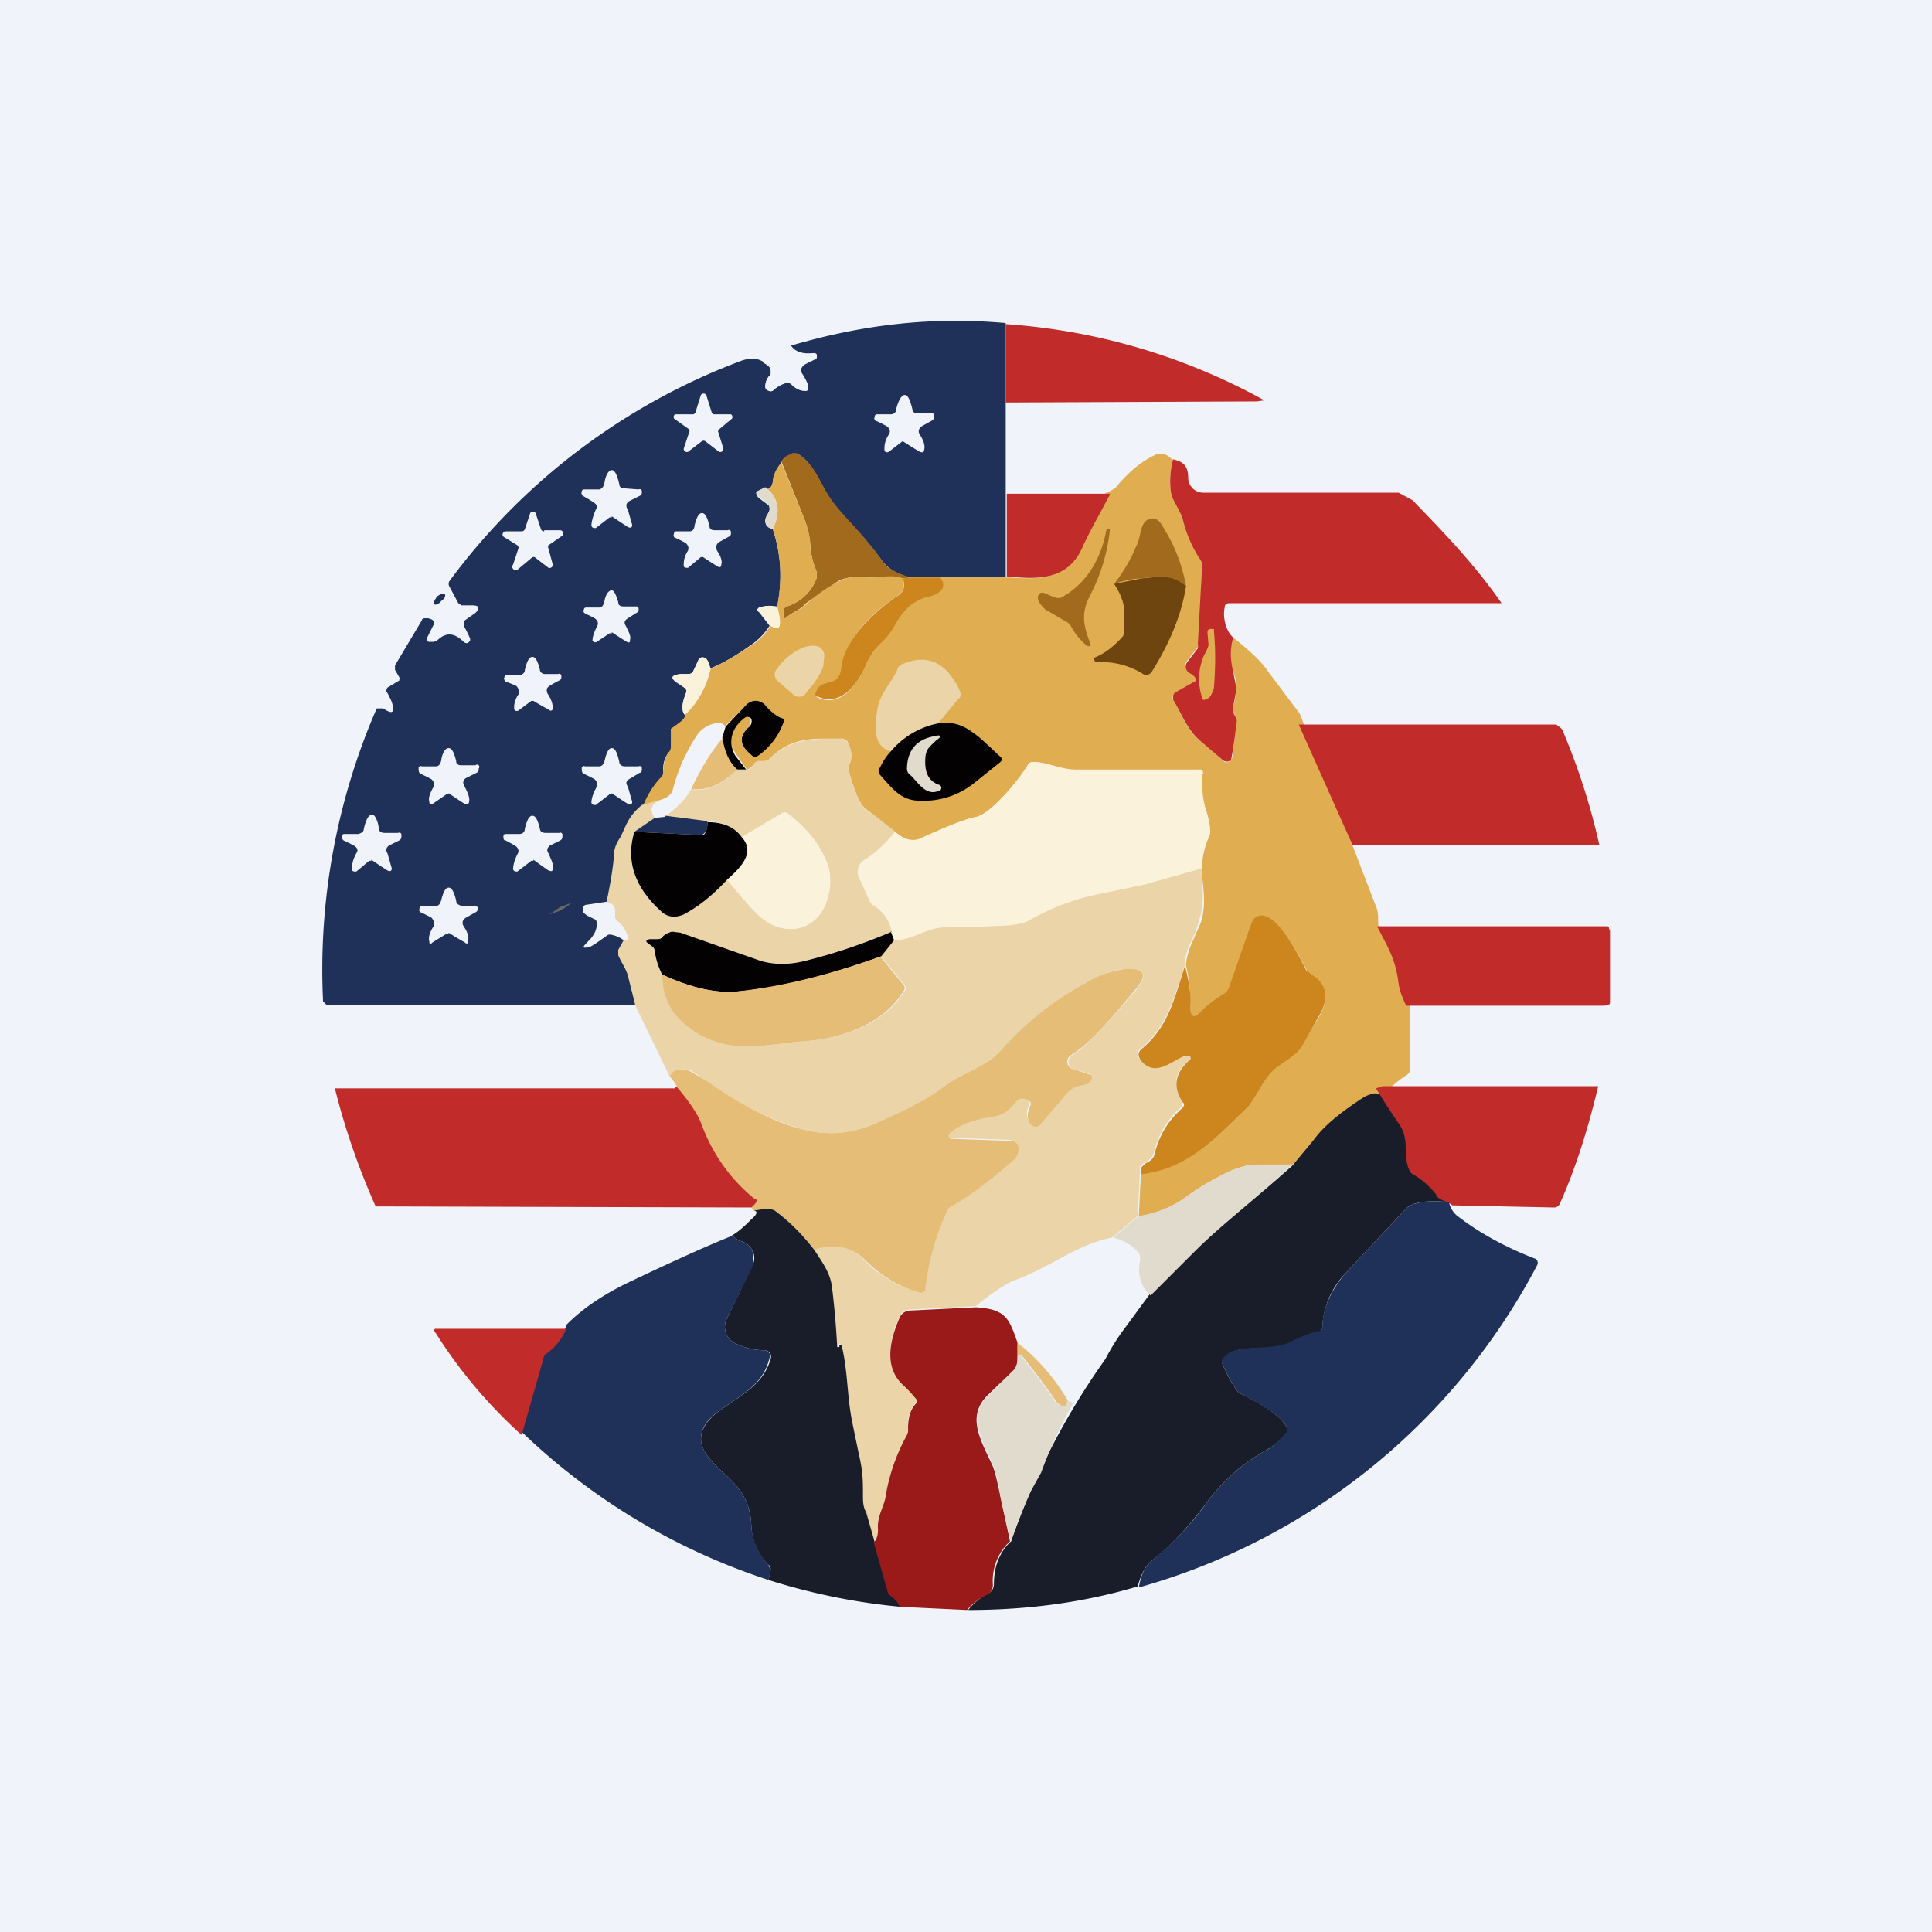
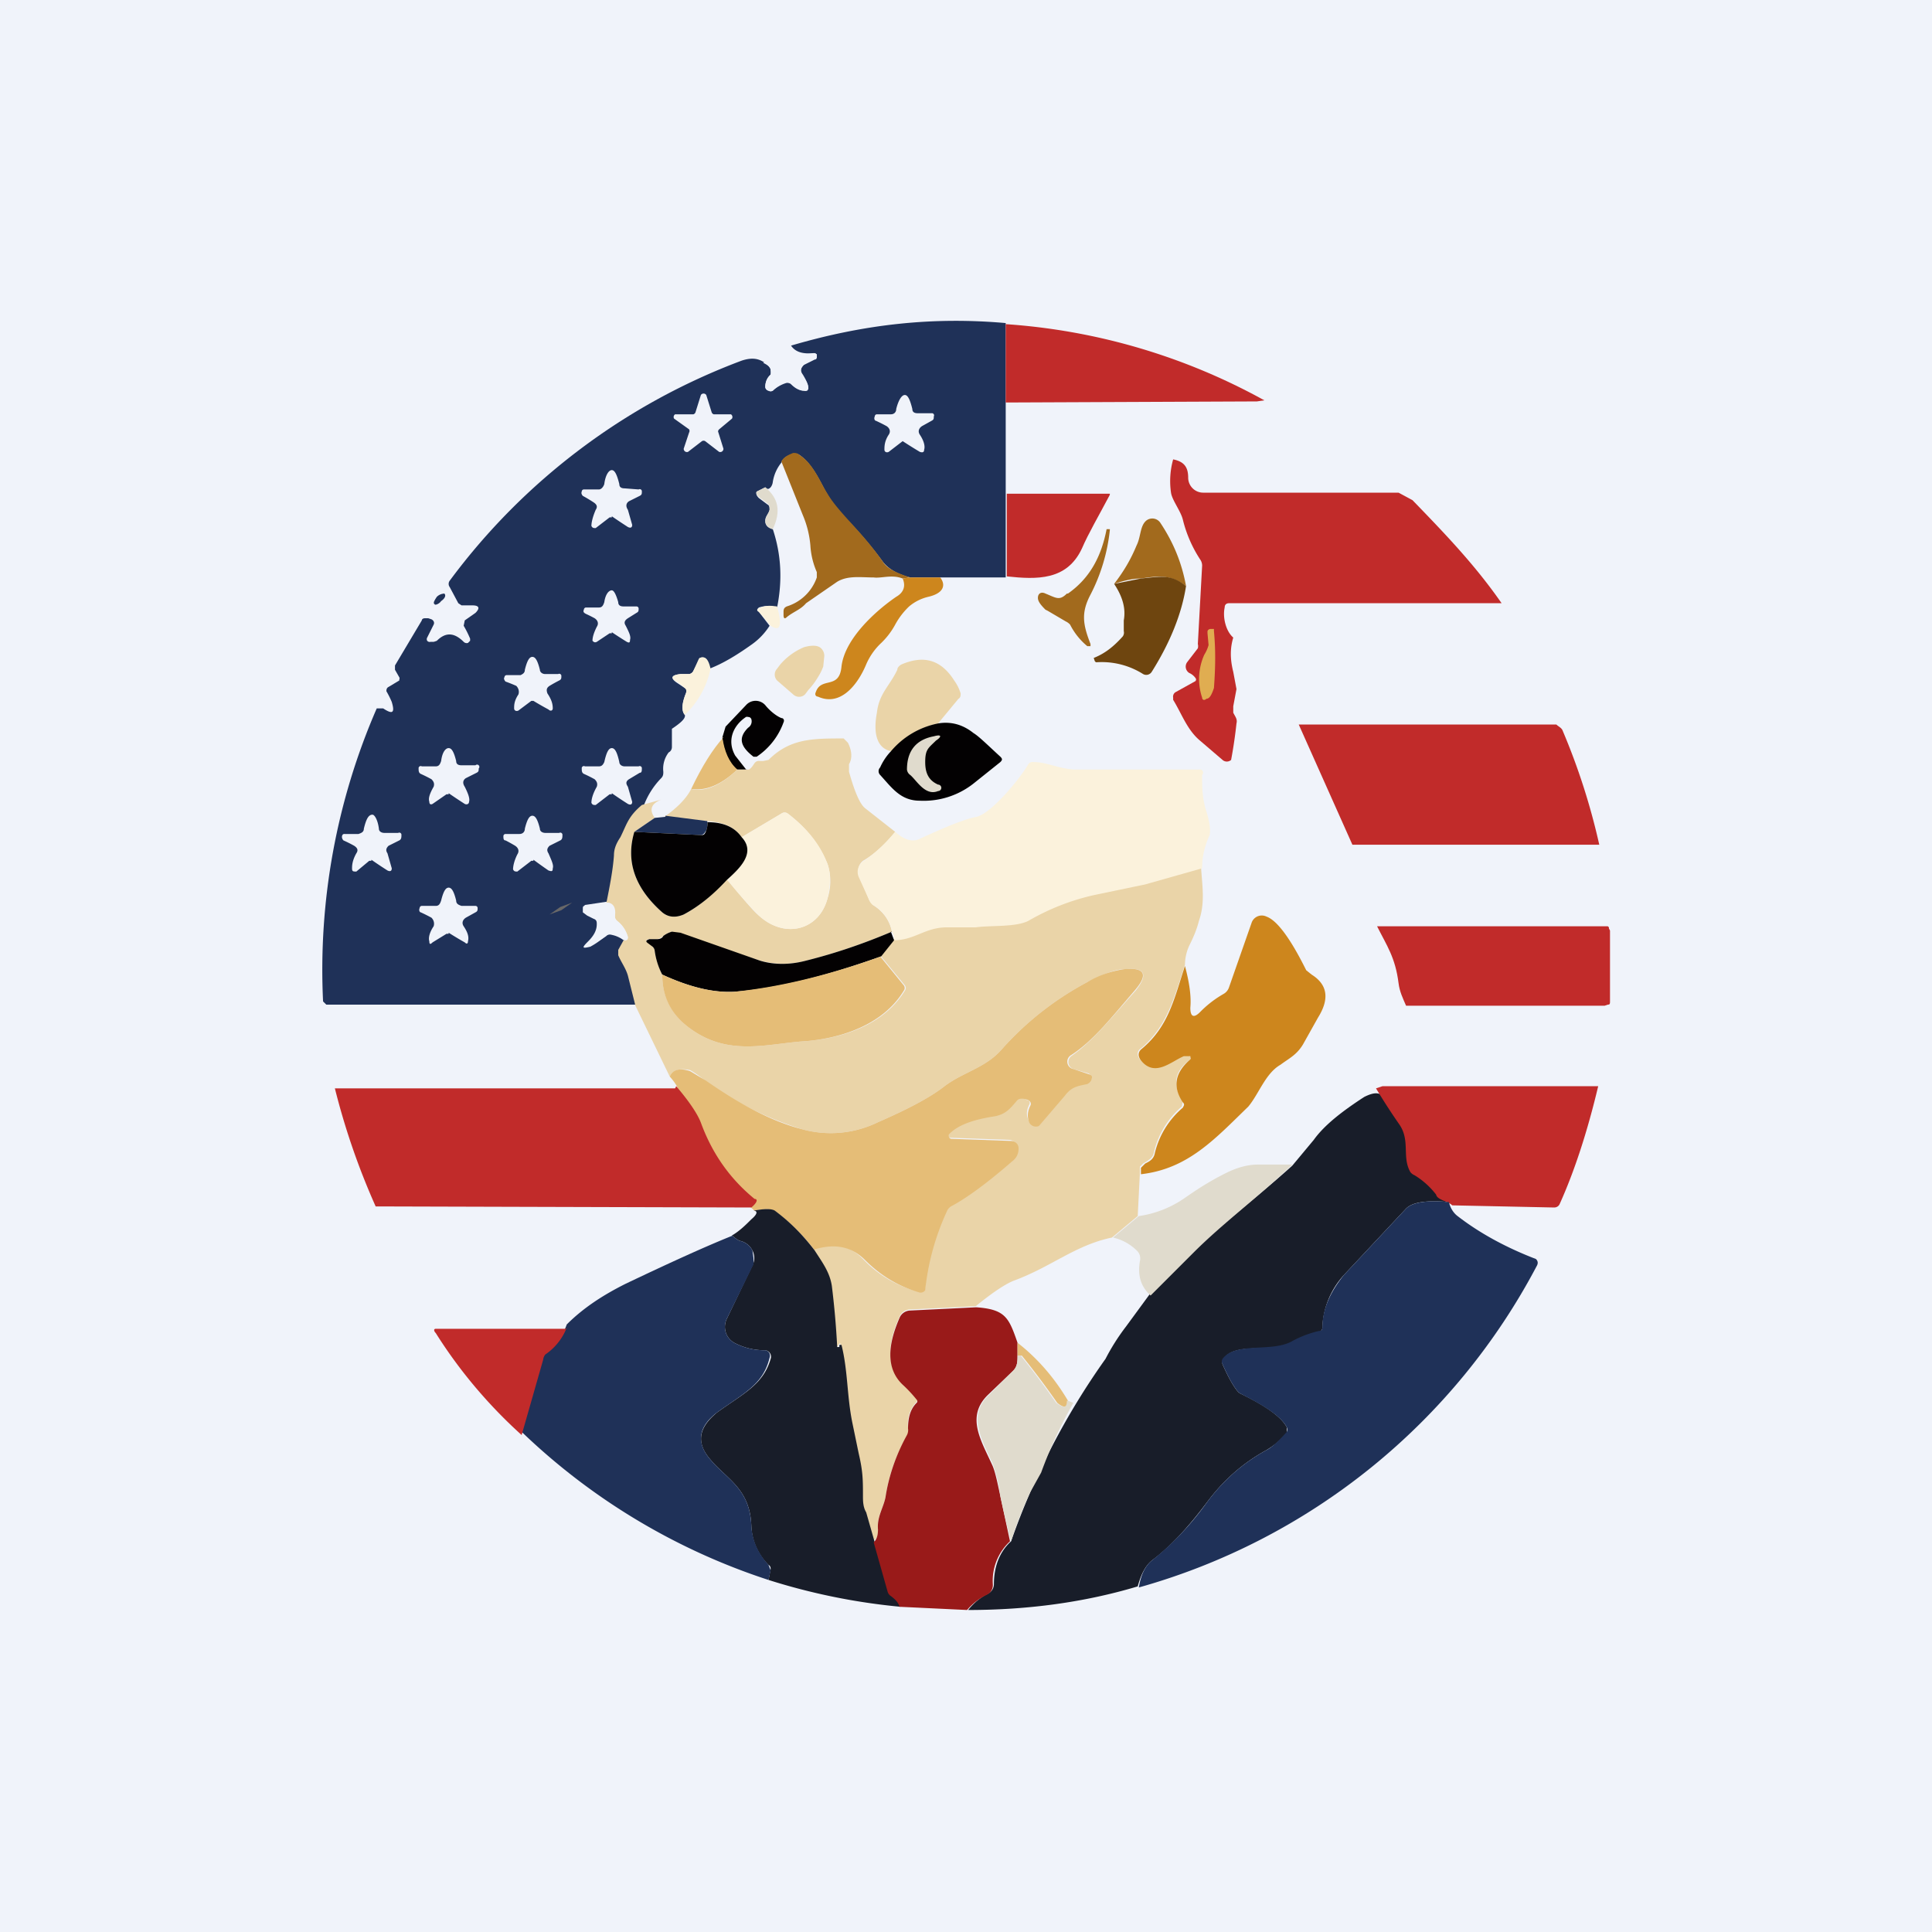
<svg xmlns="http://www.w3.org/2000/svg" width="18" height="18" viewBox="0 0 18 18">
  <path fill="#F0F3FA" d="M0 0h18v18H0z" />
  <path d="M9.37 3.02v2.36H8.48c-.12-.03-.2-.08-.25-.14-.11-.15-.23-.29-.34-.4a1.5 1.5 0 0 1-.18-.23c-.06-.1-.13-.28-.26-.37a.07.07 0 0 0-.06-.01c-.05.01-.1.04-.11.08a.38.38 0 0 0-.08.18.1.1 0 0 1-.02.05c-.02.02-.03.02-.05 0l-.08.04c-.01.02 0 .04.02.06l.08.06c.02.01.02.03.02.05-.01.04-.04.06-.04.1 0 .05.03.07.07.08.08.24.09.48.04.73a.27.27 0 0 0-.17 0c-.02.02-.02.03 0 .04l.1.13a.62.62 0 0 1-.16.17c-.14.1-.27.18-.4.23-.01-.08-.04-.12-.09-.1a.02.02 0 0 0 0 .01l-.06.11a.05.05 0 0 1-.04.03h-.08c-.09.01-.1.04-.02.09l.06.04c.02.01.02.03.01.05-.04.1-.04.17-.01.2.01.03-.03.07-.12.13v.17c0 .02-.01.04-.03.05a.25.25 0 0 0-.05.18c0 .02 0 .04-.02.06A.74.74 0 0 0 6 7.5c-.14.1-.15.18-.21.3a.42.42 0 0 0-.06.16c-.01.15-.04.3-.07.44l-.2.03c-.02 0-.02.02-.02.04v.02l.04.03.06.03c.02.02.03.03.03.05 0 .06-.03.12-.08.17-.06.05-.06.07.02.03a.67.67 0 0 0 .14-.08.07.07 0 0 1 .06-.02c.04.01.08.03.11.06l-.04.08v.05l.08.2.07.27H3.04a4.34 4.34 0 0 1-.03-.03 6.1 6.1 0 0 1 .5-2.73h.06c.09.06.11.04.08-.06a.83.83 0 0 0-.05-.1c0-.01 0-.03.02-.04l.1-.06a.02.02 0 0 0 0-.01.02.02 0 0 0 0-.02l-.04-.07v-.04l.25-.42c0-.01.01-.02.03-.02h.03l.03.01c.02.01.03.03.02.05l-.06.12a.03.03 0 0 0 0 .03.03.03 0 0 0 .03.01h.03a.3.3 0 0 0 .03-.01c.08-.08.16-.08.25.01a.04.04 0 0 0 .04.01l.02-.02v-.02a1 1 0 0 0-.06-.12l.01-.05.1-.07c.04-.04.04-.07-.03-.07h-.1l-.03-.02-.08-.15a.05.05 0 0 1 0-.06 6 6 0 0 1 2.72-2.05c.09-.03.15-.02.2.01.04.02.06.05.07.07v.05a.15.15 0 0 0-.05.11.04.04 0 0 0 .03.04.04.04 0 0 0 .04 0 .33.33 0 0 1 .12-.08l.05.01c.04.04.08.07.12.07a.04.04 0 0 0 .04-.02v-.01c0-.03-.02-.07-.05-.12-.03-.04-.02-.07.02-.1l.1-.05.01-.01V3.3l-.03-.01c-.1.01-.17-.01-.21-.07.68-.2 1.32-.27 2-.21Z" fill="#1F3158" />
-   <path d="m11.71 3.74-2.34.01v-.73a5.79 5.79 0 0 1 2.41.71l-.07.01Z" fill="#C12B2A" />
+   <path d="m11.71 3.74-2.34.01v-.73a5.79 5.79 0 0 1 2.41.71Z" fill="#C12B2A" />
  <path d="M7.37 3.23c.04.06.11.08.21.06.02 0 .02 0 .03.02v.02s0 .02-.02.02l-.1.05c-.03.03-.04.06-.01.1.03.05.05.08.05.11a.03.03 0 0 1-.01.03.04.04 0 0 1-.03 0c-.04 0-.08-.02-.12-.06a.05.05 0 0 0-.05-.01.33.33 0 0 0-.12.07.04.04 0 0 1-.04 0 .04.04 0 0 1-.03-.03c0-.04.01-.08.04-.11a.04.04 0 0 0 .01-.05c0-.03-.03-.05-.07-.07l.26-.15ZM6.64 3.86h.17a.03.03 0 0 1 .01.04L6.7 4a.03.03 0 0 0-.01.02l.05.16a.03.03 0 0 1-.04.03l-.13-.1a.03.03 0 0 0-.03 0l-.13.1a.03.03 0 0 1-.04-.03l.05-.15a.03.03 0 0 0 0-.03l-.14-.1a.03.03 0 0 1 .01-.04h.17a.03.03 0 0 0 .02-.02l.05-.16a.03.03 0 0 1 .05 0l.05.16a.03.03 0 0 0 .02.02ZM8.43 3.68c.03 0 .05.05.07.13 0 .03.02.04.05.04h.13a.02.02 0 0 1 .02.03c0 .02 0 .03-.02.04l-.09.05c-.03.02-.04.05-.02.08.04.06.05.11.04.14 0 .02-.01.03-.04.02a4.5 4.5 0 0 1-.16-.1l-.13.1c-.02.01-.04 0-.04-.02 0-.03 0-.08.04-.14.02-.03.01-.06-.02-.08a1.54 1.54 0 0 0-.1-.05c-.01 0-.02-.02-.01-.04a.02.02 0 0 1 .02-.02h.13c.03 0 .05-.02.05-.05.02-.08.05-.13.08-.13Z" fill="#F0F3FA" />
  <path d="m8.48 5.38-.07.01c-.1-.04-.2 0-.27-.01-.12 0-.24-.02-.34.04l-.29.2c-.05.06-.12.08-.18.13-.02.02-.03.01-.03-.02V5.7c0-.03.01-.04.03-.05a.43.43 0 0 0 .28-.27v-.05a.72.72 0 0 1-.06-.25.92.92 0 0 0-.07-.28l-.2-.5c.02-.04.06-.06.11-.08.02 0 .04 0 .06.02.13.08.2.27.26.36.04.07.1.14.18.23.11.12.23.25.34.41.04.06.13.1.25.14Z" fill="#A26A1D" />
-   <path d="M10.93 4.28a.75.75 0 0 0-.02.31c.01.07.1.17.11.25.04.14.1.26.16.37a.1.1 0 0 1 .02.06l-.03.73c0 .02 0 .03-.02.04l-.1.13a.07.07 0 0 0 0 .05.07.07 0 0 0 .03.05c.03 0 .05.02.06.04a.02.02 0 0 1 0 .04l-.19.1a.05.05 0 0 0-.02.03.05.05 0 0 0 0 .04c.08.13.13.29.25.38a5.47 5.47 0 0 1 .23.2.06.06 0 0 0 .07-.04l.04-.32c0-.04 0-.06-.03-.1a.08.08 0 0 1 0-.06.99.99 0 0 0 .03-.16c0-.03 0-.09-.03-.16a.49.49 0 0 1 0-.32c.15.12.26.22.32.31l.3.4.5 1.25.2.52a.3.3 0 0 1 .03.13c0 .07 0 .12.03.13.09.17.17.28.2.5 0 .07.04.12.07.2v.58a.08.08 0 0 1-.04.06.96.96 0 0 0-.13.1c-.03.04-.04.06-.02.07l-.06.02c-.04-.04-.1-.03-.18.02-.2.12-.36.25-.47.4-.08.09-.14.17-.2.22h-.32c-.1 0-.2.03-.3.08-.16.08-.29.16-.38.23a1 1 0 0 1-.43.17l.02-.4c.44-.04.69-.32 1-.62.1-.12.16-.31.3-.4.08-.05.15-.08.2-.18l.15-.24c.1-.17.1-.3-.06-.4a.14.14 0 0 1-.05-.06c-.07-.13-.23-.44-.38-.49a.1.1 0 0 0-.13.07l-.2.6c-.02.02-.03.04-.06.05a1 1 0 0 0-.22.17c-.06.06-.1.04-.09-.04 0-.1 0-.23-.04-.39 0-.04.01-.1.04-.18l.1-.23c.05-.17.02-.33 0-.5.01-.1.03-.2.08-.31.01-.04 0-.13-.04-.25a.7.7 0 0 1-.03-.31V7.2a.03.03 0 0 0-.03-.02h-1.14c-.15 0-.27-.08-.4-.08-.02 0-.03 0-.05.02-.06.11-.33.45-.48.49-.1.02-.28.09-.52.2-.07.03-.15.02-.24-.06a118 118 0 0 0-.28-.22c-.05-.04-.1-.16-.15-.34v-.06c.03-.06.03-.13-.01-.21a.04.04 0 0 0-.04-.03c-.29-.02-.5-.02-.7.19a.07.07 0 0 1-.05.02h-.03a.05.05 0 0 0-.05.01c-.02.03-.04.05-.07.06l-.1-.14c-.1-.14-.03-.28.09-.36a.03.03 0 0 1 .02 0 .03.03 0 0 1 .02.02v.01a.08.08 0 0 1-.02.08c-.1.09-.07.18.05.27h.03c.12-.09.2-.2.25-.32 0-.02 0-.04-.02-.04a.38.38 0 0 1-.15-.12.12.12 0 0 0-.18 0l-.2.2c0-.03-.04-.04-.09-.03a.27.27 0 0 0-.16.1c-.1.15-.18.32-.23.51-.01.05-.05.08-.11.1l-.17.06c.04-.1.1-.2.17-.27a.07.07 0 0 0 .02-.05c0-.08.02-.14.05-.18a.08.08 0 0 0 .02-.05v-.17c.1-.07.14-.1.13-.13.12-.11.2-.26.24-.43.12-.05.25-.13.4-.23a.62.62 0 0 0 .16-.17c.09.06.11 0 .06-.18.05-.24.04-.48-.04-.72.08-.17.05-.3-.07-.39.02.02.03.02.05 0a.1.1 0 0 0 .02-.05c0-.06.03-.12.08-.18l.2.49c.04.1.07.2.07.28 0 .09.03.17.06.25v.05a.43.43 0 0 1-.28.27c-.02.01-.03.02-.03.05v.03c0 .03 0 .04.03.02.06-.05.13-.07.18-.12.09-.08.18-.15.3-.21.1-.06.2-.04.33-.04.07 0 .18-.03.27.01.03.08 0 .13-.06.17-.2.13-.48.39-.5.65-.03.22-.2.1-.25.24 0 .02 0 .04.02.05.22.1.38-.14.45-.31A.6.6 0 0 1 8.2 6a.7.7 0 0 0 .13-.18.68.68 0 0 1 .13-.17.43.43 0 0 1 .18-.09c.13-.03.17-.1.11-.18h.66c.27.02.52.02.65-.26a6.75 6.75 0 0 1 .25-.52h-.02c.06-.03.1-.04.14-.1.1-.11.2-.2.33-.26.06-.03.11-.01.16.04Z" fill="#E0AD51" />
  <path d="M10.93 4.28c.1.02.14.07.14.17a.14.14 0 0 0 .14.14h1.82l.13.07c.3.31.58.6.83.96h-2.54c-.02 0-.04.01-.04.04-.02.09.01.22.08.28-.03.1-.03.2 0 .32l.03.16-.03.16v.06c.02.04.04.06.03.1a4.38 4.38 0 0 1-.05.34.06.06 0 0 1-.08 0l-.21-.18c-.12-.1-.17-.25-.25-.38V6.5a.05.05 0 0 1 .02-.05l.18-.1a.02.02 0 0 0 .01-.03.14.14 0 0 0-.06-.05.07.07 0 0 1-.02-.1l.1-.13a.08.08 0 0 0 0-.04l.04-.73a.1.1 0 0 0-.02-.06 1.2 1.2 0 0 1-.16-.37c-.02-.08-.1-.18-.11-.25a.75.75 0 0 1 .02-.31Z" fill="#C12B2A" />
  <path d="M5.7 4.82h-.02l-.13.1c-.02 0-.03 0-.04-.02 0-.03.01-.08.04-.15.02-.03.01-.05-.02-.07a1.47 1.47 0 0 0-.1-.06s-.02-.02-.01-.04a.02.02 0 0 1 .02-.02h.14c.02 0 .04-.02.05-.05.01-.08.04-.13.07-.13.03 0 .05.05.07.13 0 .03.02.04.05.04l.13.01a.02.02 0 0 1 .03.02c0 .02 0 .03-.02.04l-.1.05c-.03.02-.03.05-.01.08l.04.14c0 .03-.02.03-.04.02a5.69 5.69 0 0 1-.15-.1Z" fill="#F0F3FA" />
  <path d="M7.13 4.54c.12.1.15.22.07.39-.04-.01-.07-.04-.07-.07 0-.05.03-.07.04-.11 0-.03 0-.04-.02-.06l-.08-.06c-.02-.02-.03-.04-.02-.05l.08-.04Z" fill="#E0DBCD" />
  <path d="M10.32 4.6h.02v.01c-.1.19-.2.36-.26.5-.14.3-.42.29-.7.26V4.6h.94Z" fill="#C12B2A" />
-   <path d="M5.07 4.94h.15a.03.03 0 0 1 .02.05l-.13.09a.03.03 0 0 0 0 .03l.04.15a.03.03 0 0 1-.04.03l-.13-.1a.03.03 0 0 0-.03.01l-.12.1a.03.03 0 0 1-.05-.04l.05-.15a.03.03 0 0 0-.01-.03L4.69 5a.03.03 0 0 1 .02-.05h.15a.03.03 0 0 0 .03-.02l.05-.15a.03.03 0 0 1 .05 0l.05.15a.03.03 0 0 0 .03.02ZM6.55 5.19h-.02l-.12.1c-.02 0-.04 0-.04-.02 0-.03 0-.08.04-.14.01-.03 0-.05-.02-.07a1.12 1.12 0 0 0-.1-.05c-.01 0-.02-.02-.01-.04a.02.02 0 0 1 .02-.02h.13c.02 0 .04-.02.04-.05.02-.08.04-.12.07-.12.03 0 .05.04.07.12 0 .03.02.04.05.04h.12a.02.02 0 0 1 .03.02c0 .02 0 .03-.02.04l-.09.05c-.03.02-.03.05-.02.08.04.06.05.1.04.13 0 .02-.01.03-.03.02a3.47 3.47 0 0 1-.14-.09Z" fill="#F0F3FA" />
  <path d="M11.05 5.46c-.14-.1-.23-.1-.42-.07-.08 0-.16.02-.25.05.1-.13.16-.24.21-.36.04-.08.03-.18.09-.23a.09.09 0 0 1 .13.02c.12.18.2.37.24.59ZM9.95 5.53c.2-.14.31-.34.36-.6h.03v.01a1.7 1.7 0 0 1-.18.6c-.09.17-.07.28 0 .46v.02h-.03a.63.63 0 0 1-.16-.2.12.12 0 0 0-.04-.03l-.17-.1-.02-.01c-.05-.05-.07-.08-.07-.11 0-.04.03-.06.07-.04.1.04.13.07.2 0Z" fill="#A26A1D" />
  <path d="M11.05 5.46c-.04.26-.15.53-.32.8a.06.06 0 0 1-.08.02.72.72 0 0 0-.43-.11h-.01l-.01-.01-.01-.03c.1-.04.18-.1.27-.2a.06.06 0 0 0 .01-.05v-.1c.02-.11-.01-.22-.09-.34l.25-.05c.2-.02.28-.04.42.07Z" fill="#6E450F" />
  <path d="M8.48 5.38h.28c.06.08.02.15-.11.18a.43.43 0 0 0-.18.09.68.68 0 0 0-.13.17.7.7 0 0 1-.14.18.6.6 0 0 0-.13.19c-.07.17-.23.4-.45.3-.02 0-.03-.02-.02-.04.05-.15.22-.02.24-.24.03-.26.32-.52.51-.65.07-.04.09-.1.06-.17l.07-.01Z" fill="#CD861D" />
  <path d="M5.7 5.9h-.02l-.12.08c-.02.01-.03 0-.04-.01 0-.03.01-.07.04-.13.02-.03.01-.06-.02-.08a1.21 1.21 0 0 0-.08-.04c-.02-.01-.03-.02-.02-.04a.02.02 0 0 1 .02-.02h.12c.03 0 .04-.02.05-.05.01-.07.04-.11.07-.11.02 0 .04.04.06.11 0 .03.02.04.05.04h.12a.02.02 0 0 1 .02.02c0 .02 0 .03-.02.04l-.08.05c-.03.02-.04.04-.02.07.03.06.05.1.04.13 0 .03-.01.03-.03.02a4.5 4.5 0 0 1-.14-.09Z" fill="#F0F3FA" />
  <path d="M4.11 5.6c.03-.02.05-.05.03-.07 0 0-.04 0-.07.03-.02.03-.04.06-.02.07 0 .01.04 0 .06-.03Z" fill="#1F3158" />
  <path d="M7.24 5.65c.05.18.03.24-.06.18l-.11-.13c-.02-.01-.02-.03 0-.03.05-.03.1-.03.17-.02Z" fill="#FBF2DC" />
  <path d="m11.26 6.01-.01-.11v-.02a.03.03 0 0 1 .03-.02h.03v.02c.02.21.01.39 0 .53-.02.06-.04.1-.07.1-.02.02-.04.01-.04-.01a.55.55 0 0 1 .02-.4.34.34 0 0 0 .04-.09Z" fill="#E0AD51" />
  <path d="M7.24 6.34a.08.08 0 0 1 0-.11l.03-.04a.6.6 0 0 1 .22-.16c.07-.02.13-.02.16.01a.1.1 0 0 1 .03.07l-.01.1a.5.5 0 0 1-.05.1.71.71 0 0 1-.09.12l-.03.04a.08.08 0 0 1-.11 0l-.15-.13Z" fill="#EAD4A8" />
  <path d="M6.62 6.23a.82.82 0 0 1-.24.43c-.03-.04-.03-.1.01-.2.01-.03 0-.04-.01-.05l-.06-.05c-.08-.04-.07-.07.02-.08h.08a.05.05 0 0 0 .04-.03l.05-.11a.02.02 0 0 1 .01-.01c.05-.02.08.01.1.1Z" fill="#FBF2DC" />
  <path d="M4.97 6.53h-.02l-.12.09c-.02.01-.04 0-.04-.02 0-.03 0-.07.04-.13.01-.03 0-.06-.02-.08a1.47 1.47 0 0 0-.1-.04c-.01-.01-.02-.03-.01-.04a.02.02 0 0 1 .02-.02h.13c.02-.01.04-.02.04-.05.02-.08.04-.12.07-.12.03 0 .05.04.07.12 0 .02.02.04.05.04h.12a.02.02 0 0 1 .03.02c0 .02 0 .03-.02.04a1.4 1.4 0 0 0-.09.05c-.03.02-.03.04-.02.07.04.06.05.1.05.14 0 .02-.02.03-.04.01a3.05 3.05 0 0 1-.14-.08Z" fill="#F0F3FA" />
  <path d="M8.74 6.74a.77.77 0 0 0-.43.26c-.13-.02-.18-.15-.14-.36.02-.18.12-.25.19-.4 0-.02.02-.04.04-.05.21-.09.37-.04.49.15a.4.4 0 0 1 .06.12c0 .02 0 .04-.02.05l-.19.23Z" fill="#EAD4A8" />
  <path d="M6.96 7.17h-.1a.47.47 0 0 1-.13-.3l.03-.1.19-.2a.12.12 0 0 1 .18 0c.04.05.1.1.15.12.02 0 .03.02.02.04a.65.65 0 0 1-.25.32h-.03c-.13-.1-.14-.18-.05-.27A.07.07 0 0 0 7 6.7V6.7a.03.03 0 0 0-.03-.02.03.03 0 0 0-.02 0c-.12.08-.18.22-.1.36l.11.14Z" fill="#030102" />
  <path d="M12.12 6.75h2.38c.02.02.05.03.06.06a6.17 6.17 0 0 1 .34 1.06H12.6l-.5-1.12Z" fill="#C12B2A" />
  <path d="M8.74 6.74c.12-.02.23.01.33.09.05.03.13.11.25.22.02.02.02.03 0 .05l-.25.2a.75.75 0 0 1-.5.16c-.18 0-.26-.12-.37-.24a.05.05 0 0 1 0-.07.53.53 0 0 1 .1-.15.77.77 0 0 1 .44-.26Z" fill="#030102" />
  <path d="M8.62 7.1c0 .1.03.17.12.21a.03.03 0 0 1 0 .06c-.12.05-.2-.1-.26-.15a.07.07 0 0 1-.03-.05c0-.18.09-.28.25-.31.07-.02.08 0 .02.04-.07.07-.1.08-.1.2Z" fill="#E0DBCD" />
  <path d="M6.73 6.87c.02.13.06.23.14.3-.16.15-.3.2-.43.18.1-.21.2-.37.3-.48Z" fill="#E5BD77" />
  <path d="M8.34 7.75c-.09.11-.18.2-.3.27a.12.12 0 0 0-.03.15l.09.22.03.04c.1.06.16.15.18.25-.26.11-.52.2-.8.27a.82.82 0 0 1-.43 0 30.5 30.5 0 0 1-.82-.27.25.25 0 0 0-.08.04.12.12 0 0 1-.06.03h-.07c-.03 0-.04.02 0 .04l.03.03a.06.06 0 0 1 .02.04c.01.08.04.15.07.22 0 .22.1.4.3.53.35.23.7.11 1.04.09.36-.03.73-.16.92-.47a.04.04 0 0 0 0-.05L8.2 8.9l.12-.15c.19 0 .3-.12.49-.12h.27c.14-.02.37 0 .49-.06.19-.11.4-.2.6-.24a9.82 9.82 0 0 0 1.02-.25c.01.17.04.33-.02.5-.02.08-.05.15-.09.23a.44.44 0 0 0-.04.18c-.1.3-.16.56-.4.77-.05.03-.05.07-.02.11.13.15.28 0 .4-.04h.06l.01.02v.02c-.15.11-.17.24-.07.39l-.01.05a.8.8 0 0 0-.26.43c-.01.05-.05.07-.1.1l-.03.03v.06l-.02.4-.24.2c-.34.07-.56.27-.91.4-.08.03-.2.11-.36.24l-.61.03a.11.11 0 0 0-.1.07c-.1.22-.14.47.04.63l.12.13a.02.02 0 0 1 0 .03.3.3 0 0 0-.08.24.1.1 0 0 1 0 .06c-.11.19-.18.38-.21.59-.02.1-.08.17-.07.3 0 .04 0 .08-.04.1l-.08-.27a.52.52 0 0 1-.03-.15c0-.15 0-.23-.04-.4l-.06-.3c-.05-.24-.04-.47-.1-.7 0-.01 0-.02-.01-.01l-.01.01c0 .01 0 .02-.02.01a7.93 7.93 0 0 0-.05-.58c-.02-.13-.1-.21-.16-.32.18-.06.33-.05.47.1a1.08 1.08 0 0 0 .53.3.05.05 0 0 0 .04-.05c.02-.24.08-.48.19-.71a.1.1 0 0 1 .04-.05c.15-.08.34-.22.57-.42a.15.15 0 0 0 .06-.12c0-.04-.03-.06-.07-.07l-.56-.02a.03.03 0 0 1-.02-.02.03.03 0 0 1 0-.02c.1-.1.3-.15.43-.17.1-.02.14-.07.2-.14.02-.03.06-.03.11 0 .02 0 .03.02.02.04-.03.06-.03.11 0 .16a.07.07 0 0 0 .05.04.07.07 0 0 0 .06-.03l.2-.26c.07-.08.12-.09.22-.11.02 0 .04-.03.04-.05 0-.02 0-.03-.02-.04L10 9.96a.07.07 0 0 1-.02-.12c.2-.14.35-.33.6-.61.12-.15.09-.22-.1-.2-.1 0-.2.05-.35.12-.3.16-.57.37-.8.63-.15.17-.36.21-.53.34-.18.14-.45.26-.63.34a1 1 0 0 1-.7.06 3.09 3.09 0 0 1-.9-.45.88.88 0 0 0-.14-.1c-.1-.02-.16 0-.19.06l-.32-.66-.07-.28c-.02-.07-.06-.12-.09-.19v-.05l.05-.09h.02c.02 0 .02-.02.02-.03a.27.27 0 0 0-.1-.15.05.05 0 0 1-.02-.05c0-.08-.02-.12-.08-.12.03-.15.06-.3.07-.44 0-.06.02-.11.06-.17.06-.12.07-.19.2-.3l.18-.05c-.1.04-.11.1-.06.17l-.19.13c-.08.27 0 .52.26.75.06.05.13.05.2.02.15-.08.28-.19.4-.33.15.18.25.3.3.34.24.22.56.14.64-.16a.51.51 0 0 0 0-.32c-.08-.19-.2-.34-.37-.47a.05.05 0 0 0-.06 0l-.37.22c-.07-.1-.18-.14-.32-.15l-.4-.04c.1-.07.2-.16.25-.26.13.03.27-.03.43-.18h.1c.02 0 .04-.03.06-.06a.05.05 0 0 1 .05-.02h.03l.05-.01c.2-.2.41-.2.7-.2l.04.04c.04.08.04.15.01.2v.07c.05.18.1.3.15.34l.28.22Z" fill="#EAD4A8" />
  <path d="M4.18 7.4h-.02l-.13.09c-.02.01-.03 0-.03-.02-.01-.03 0-.07.04-.14.01-.03 0-.05-.02-.07a1.41 1.41 0 0 0-.1-.05c-.02-.01-.02-.03-.02-.05a.02.02 0 0 1 .03-.02h.13c.03 0 .04-.02.05-.05.01-.08.04-.12.07-.12.03 0 .05.04.07.12 0 .03.02.04.05.04h.13a.02.02 0 0 1 .03.03c0 .02 0 .03-.02.04l-.1.05c-.03.02-.03.05-.01.08.03.06.05.11.04.14 0 .02-.02.03-.04.02a5.24 5.24 0 0 1-.15-.1ZM5.7 7.4h-.02l-.13.1c-.02 0-.03 0-.04-.02 0-.03.01-.08.05-.15.01-.03 0-.05-.02-.07a1.33 1.33 0 0 0-.1-.05c-.02-.01-.02-.03-.02-.05a.02.02 0 0 1 .03-.02h.13c.03 0 .04-.02.05-.04.02-.09.04-.13.07-.13.03 0 .05.04.07.13 0 .02.02.04.05.04h.13a.02.02 0 0 1 .03.02c0 .02 0 .04-.02.04l-.1.06c-.03.02-.03.04-.01.07l.04.14c0 .03-.02.03-.04.02a3.86 3.86 0 0 1-.15-.1Z" fill="#F0F3FA" />
  <path d="m11.2 8.09-.53.15-.48.1c-.22.05-.42.13-.61.24-.12.06-.35.04-.49.06h-.27c-.2 0-.3.12-.49.12 0-.02 0-.05-.02-.08a.36.36 0 0 0-.18-.25.1.1 0 0 1-.03-.04L8 8.17a.12.12 0 0 1 .05-.15c.1-.07.2-.16.29-.27.09.08.17.1.24.06.24-.11.41-.18.52-.2.15-.04.42-.38.48-.49a.05.05 0 0 1 .05-.02c.13 0 .25.07.4.07h1.14a.03.03 0 0 1 .03.05c0 .12 0 .19.03.31.04.12.05.2.04.25-.05.11-.07.21-.07.3ZM6.77 8.2c.1-.1.28-.25.14-.4l.37-.22a.05.05 0 0 1 .06 0c.17.13.3.28.37.47.03.08.03.19 0 .32-.08.3-.4.38-.64.16a4.52 4.52 0 0 1-.3-.34Z" fill="#FBF2DC" />
  <path d="M3.46 8.02h-.02l-.12.1c-.03 0-.04 0-.04-.03 0-.02 0-.07.04-.14.02-.03.01-.05-.02-.07a1.19 1.19 0 0 0-.1-.05c-.01-.01-.02-.03-.01-.05a.02.02 0 0 1 .02-.01h.13c.03-.01.05-.02.05-.05.02-.08.04-.13.08-.13.02 0 .05.05.06.13 0 .03.03.04.05.04h.13a.02.02 0 0 1 .03.02c0 .02 0 .04-.02.05l-.1.05c-.02.02-.03.04-.01.07l.04.14c0 .03-.02.03-.04.02a4.17 4.17 0 0 1-.15-.1ZM4.97 8.02h-.02l-.13.1c-.02 0-.03 0-.04-.02 0-.03.01-.08.04-.14.02-.03.01-.06-.02-.08a1.48 1.48 0 0 0-.09-.05c-.02 0-.02-.02-.02-.04a.02.02 0 0 1 .02-.02h.13c.03 0 .05-.02.05-.05.02-.08.04-.12.07-.12.03 0 .05.04.07.12 0 .03.03.04.05.04h.13a.02.02 0 0 1 .03.02c0 .02 0 .04-.02.05l-.1.05c-.02.02-.03.04-.01.07.03.07.05.11.04.14 0 .03-.01.03-.04.02a5.02 5.02 0 0 1-.14-.1Z" fill="#F0F3FA" />
  <path d="m6.2 7.6.39.05c0 .05 0 .08-.02.1a.05.05 0 0 1-.04.03l-.62-.03.19-.13.1-.01Z" fill="#1F3158" />
  <path d="M6.91 7.8c.14.15-.03.3-.14.4-.12.13-.25.24-.4.32-.07.03-.14.03-.2-.02-.26-.23-.34-.48-.26-.75l.62.03c.02 0 .03 0 .04-.02a.18.18 0 0 0 .02-.1c.14 0 .25.04.32.14Z" fill="#030102" />
  <path d="M4.18 8.7h-.02l-.13.08C4.01 8.8 4 8.8 4 8.77c-.01-.03 0-.08.04-.14.01-.03 0-.06-.02-.08a1.62 1.62 0 0 0-.1-.05c-.01 0-.02-.02-.01-.04a.02.02 0 0 1 .02-.02h.13c.03 0 .04-.02.05-.05.02-.08.04-.12.07-.12.03 0 .05.04.07.12 0 .03.02.04.05.05h.13a.02.02 0 0 1 .02.02c0 .02 0 .03-.02.04l-.09.05c-.03.02-.04.05-.02.08.04.06.05.1.04.14 0 .02-.01.03-.03.01a3.37 3.37 0 0 1-.15-.09Z" fill="#F0F3FA" />
  <path d="m5.23 8.48.1-.07-.11.04-.1.07.11-.04Z" fill="#696868" />
  <path d="M5.65 8.41c.06 0 .09.04.08.12 0 .02 0 .03.02.05.05.04.08.09.1.15 0 .01 0 .02-.02.03h-.02a.27.27 0 0 0-.11-.05.07.07 0 0 0-.06.01.67.67 0 0 1-.14.1c-.08.02-.08.01-.02-.05.05-.05.08-.1.08-.16 0-.02 0-.04-.03-.05l-.06-.03-.04-.03v-.03c0-.02 0-.03.02-.03l.2-.03Z" fill="#F0F3FA" />
  <path d="M10.63 10.94v-.06l.04-.04c.04-.02.08-.04.09-.1a.8.8 0 0 1 .26-.42c.01-.02.02-.03 0-.05-.1-.15-.07-.28.07-.4a.02.02 0 0 0 0-.02v-.01h-.06c-.12.05-.27.2-.4.04-.03-.04-.03-.08.01-.11.25-.21.3-.47.4-.77.04.15.06.28.05.39 0 .08.03.1.09.04a1 1 0 0 1 .22-.17.11.11 0 0 0 .05-.06l.21-.6a.1.1 0 0 1 .14-.06c.14.05.3.36.37.5l.05.04c.16.1.16.24.06.4l-.14.25c-.06.1-.13.13-.21.19-.14.08-.2.27-.3.39-.31.3-.56.58-1 .63Z" fill="#CD861D" />
  <path d="m8.3 8.68.03.08-.12.15c-.53.19-.98.3-1.37.33-.19.01-.41-.04-.67-.16a.67.67 0 0 1-.07-.22.06.06 0 0 0-.02-.04l-.04-.03c-.03-.02-.02-.03.01-.04h.07c.03 0 .05-.01.06-.03a.25.25 0 0 1 .08-.04l.08.01.74.26c.13.04.28.04.43 0 .28-.07.54-.16.8-.27Z" fill="#030102" />
  <path d="m14.97 8.62.02.02v.01l.01.02v.66c0 .02 0 .03-.02.03l-.03.01H13.1c-.03-.07-.06-.13-.07-.21-.03-.24-.11-.35-.2-.53h2.15Z" fill="#C12B2A" />
  <path d="m8.2 8.91.22.27a.04.04 0 0 1 0 .05c-.18.3-.55.44-.91.47-.34.02-.69.14-1.04-.09-.2-.13-.3-.3-.3-.53.26.12.48.17.67.16.39-.04.84-.14 1.37-.33Z" fill="#E5BD77" />
  <path d="M7.59 11.65a1.8 1.8 0 0 0-.36-.36c-.04-.03-.1-.03-.2-.01a1.74 1.74 0 0 1-.5-.74c-.03-.09-.11-.2-.24-.35.05-.01.03-.07-.05-.16.03-.07.1-.08.19-.05l.15.09c.33.23.62.38.89.45a1 1 0 0 0 .7-.06c.18-.08.45-.2.63-.34.17-.13.38-.17.53-.34.23-.26.5-.47.8-.63a.94.94 0 0 1 .34-.12c.2-.02.23.05.1.2-.24.28-.39.47-.59.6a.07.07 0 0 0 .02.13l.15.05c.02.01.03.02.02.04 0 .02-.02.04-.04.05-.1.02-.15.03-.21.11a228.72 228.72 0 0 0-.24.28.07.07 0 0 1-.09-.03c-.02-.05-.02-.1.01-.16.01-.02 0-.04-.02-.05-.05-.02-.09-.02-.11.01-.06.07-.1.12-.2.14-.13.02-.33.06-.43.17a.03.03 0 0 0 0 .02.03.03 0 0 0 .02.02l.56.02c.04 0 .07.03.07.07 0 .05-.02.09-.06.12-.23.2-.42.34-.57.42a.1.1 0 0 0-.04.05 2.32 2.32 0 0 0-.2.73.05.05 0 0 1-.06.02c-.2-.06-.36-.16-.5-.3-.14-.14-.3-.15-.47-.1Z" fill="#E5BD77" />
  <path d="M6.3 10.12c.12.14.2.26.23.34.11.3.28.53.5.71.03 0 .03.03-.03.08l-3.48-.01H3.5a6.64 6.64 0 0 1-.38-1.1h3.17Z" fill="#C12B2A" />
  <path d="m12.89 10.21.22.35c.1.15.09.28.16.42l.04.04c.07.04.14.1.2.18-.22-.02-.35 0-.41.06l-.58.62a.77.77 0 0 0-.2.49c0 .02-.01.03-.03.04a.96.96 0 0 0-.26.1c-.2.1-.52-.01-.63.15a.05.05 0 0 0-.01.05c.07.16.13.25.16.27.1.05.37.18.44.32v.05a.79.79 0 0 1-.19.16c-.22.12-.4.28-.55.48-.15.2-.32.4-.52.55-.06.05-.1.13-.13.24-.5.15-1.03.22-1.58.22a.56.56 0 0 1 .18-.15.1.1 0 0 0 .06-.09c0-.16.05-.3.16-.4a6.81 6.81 0 0 1 .88-1.7 2 2 0 0 1 .19-.3l.22-.3.4-.4c.29-.27.62-.52.93-.8l.2-.24c.1-.14.27-.27.47-.4.08-.04.14-.05.18 0Z" fill="#181D29" />
  <path d="M14.89 10.12c-.1.42-.22.79-.36 1.1-.01.02-.03.03-.05.03l-.95-.02c-.04-.04-.14-.05-.15-.1a.74.74 0 0 0-.2-.18.1.1 0 0 1-.04-.03c-.08-.14 0-.29-.1-.44a5.8 5.8 0 0 1-.22-.34l.06-.02h2Z" fill="#C12B2A" />
  <path d="M12.04 10.85c-.3.29-.64.54-.92.82l-.4.4c-.1-.09-.12-.2-.1-.32a.1.1 0 0 0-.03-.1.46.46 0 0 0-.22-.12l.24-.2a1 1 0 0 0 .43-.17c.1-.07.22-.15.38-.23.1-.05.2-.08.3-.08h.32Z" fill="#E0DBCD" />
  <path d="M13.5 11.2c.01.05.04.1.08.13.22.17.47.3.73.4.02.02.02.04.01.06a6.03 6.03 0 0 1-3.71 3c.02-.12.06-.2.12-.25.2-.16.37-.34.52-.55.15-.2.33-.36.55-.48.04-.02.1-.07.18-.16a.04.04 0 0 0 .01-.05c-.07-.14-.35-.27-.44-.32-.03-.02-.09-.11-.16-.27a.05.05 0 0 1 0-.05c.12-.16.45-.06.64-.16a.97.97 0 0 1 .26-.1c.02 0 .03-.01.03-.03 0-.18.08-.34.2-.49l.58-.62c.06-.06.2-.08.4-.06Z" fill="#1F3158" />
  <path d="M7.59 11.65c.07.11.14.2.16.33a7.92 7.92 0 0 1 .05.57h.02v-.02h.02c.06.24.05.47.1.72l.06.29c.04.17.04.25.04.4 0 .04 0 .1.03.15l.08.28.13.46.03.04c.04.03.07.06.08.1a5.88 5.88 0 0 1-1.23-.25l.02-.1c0-.01 0-.03-.02-.04a.54.54 0 0 1-.16-.36c-.01-.35-.23-.44-.38-.62-.14-.16-.11-.3.06-.44.25-.18.43-.26.5-.5a.06.06 0 0 0-.06-.08.6.6 0 0 1-.28-.07.17.17 0 0 1-.07-.22l.24-.5a.15.15 0 0 0 0-.14.17.17 0 0 0-.12-.09.3.3 0 0 1-.07-.05c.07-.04.13-.1.18-.15.06-.05.06-.08.02-.08.1-.02.17-.02.2 0 .12.09.24.2.37.37Z" fill="#181D29" />
  <path d="M6.82 11.51a.3.3 0 0 0 .07.05.17.17 0 0 1 .12.09l.01.07v.06l-.25.51a.17.17 0 0 0 .07.22.6.6 0 0 0 .28.07.05.05 0 0 1 .05.03.06.06 0 0 1 0 .04c-.06.25-.24.33-.49.51-.17.13-.2.28-.06.44.15.18.37.27.38.62.01.13.06.25.16.36l.02.05-.02.09a6 6 0 0 1-2.3-1.38l.2-.7a.1.1 0 0 1 .03-.05c.1-.08.16-.16.19-.25.15-.15.33-.27.55-.38.42-.2.75-.35 1-.45Z" fill="#1F3158" />
  <path d="M9.1 12.18c.27.02.3.1.38.33v.12c0 .05 0 .1-.04.14L9.2 13c-.2.2-.06.42.04.64.03.06.05.16.08.3l.09.42a.5.5 0 0 0-.16.4.1.1 0 0 1-.06.1.56.56 0 0 0-.18.14l-.63-.03c-.01-.04-.04-.07-.08-.1a.07.07 0 0 1-.03-.04l-.13-.46c.03-.03.04-.07.04-.12-.01-.12.05-.2.07-.3.03-.2.1-.4.2-.58a.1.1 0 0 0 .01-.06c0-.1.02-.18.08-.24a.02.02 0 0 0 0-.03 1.28 1.28 0 0 0-.12-.13c-.18-.16-.14-.4-.04-.63a.11.11 0 0 1 .1-.07l.61-.03Z" fill="#991A19" />
  <path d="M5.28 12.37a.54.54 0 0 1-.2.25.1.1 0 0 0-.02.05l-.2.7c-.31-.28-.58-.6-.8-.95-.02-.02-.02-.04 0-.04h1.22Z" fill="#C12B2A" />
  <path d="M9.95 13.05c0 .07-.04.07-.1.02a7.78 7.78 0 0 0-.33-.44h-.04v-.12c.18.14.34.32.47.54Z" fill="#E5BD77" />
  <path d="m9.95 13.05.05.02a4.33 4.33 0 0 0-.3.65l-.1.18c-.07.15-.13.3-.18.46a7.44 7.44 0 0 1-.1-.42 1.46 1.46 0 0 0-.07-.3c-.1-.22-.24-.45-.04-.64l.23-.23c.04-.04.04-.09.04-.14h.03a7.78 7.78 0 0 1 .33.44c.07.05.1.05.1-.02Z" fill="#E0DBCD" />
</svg>